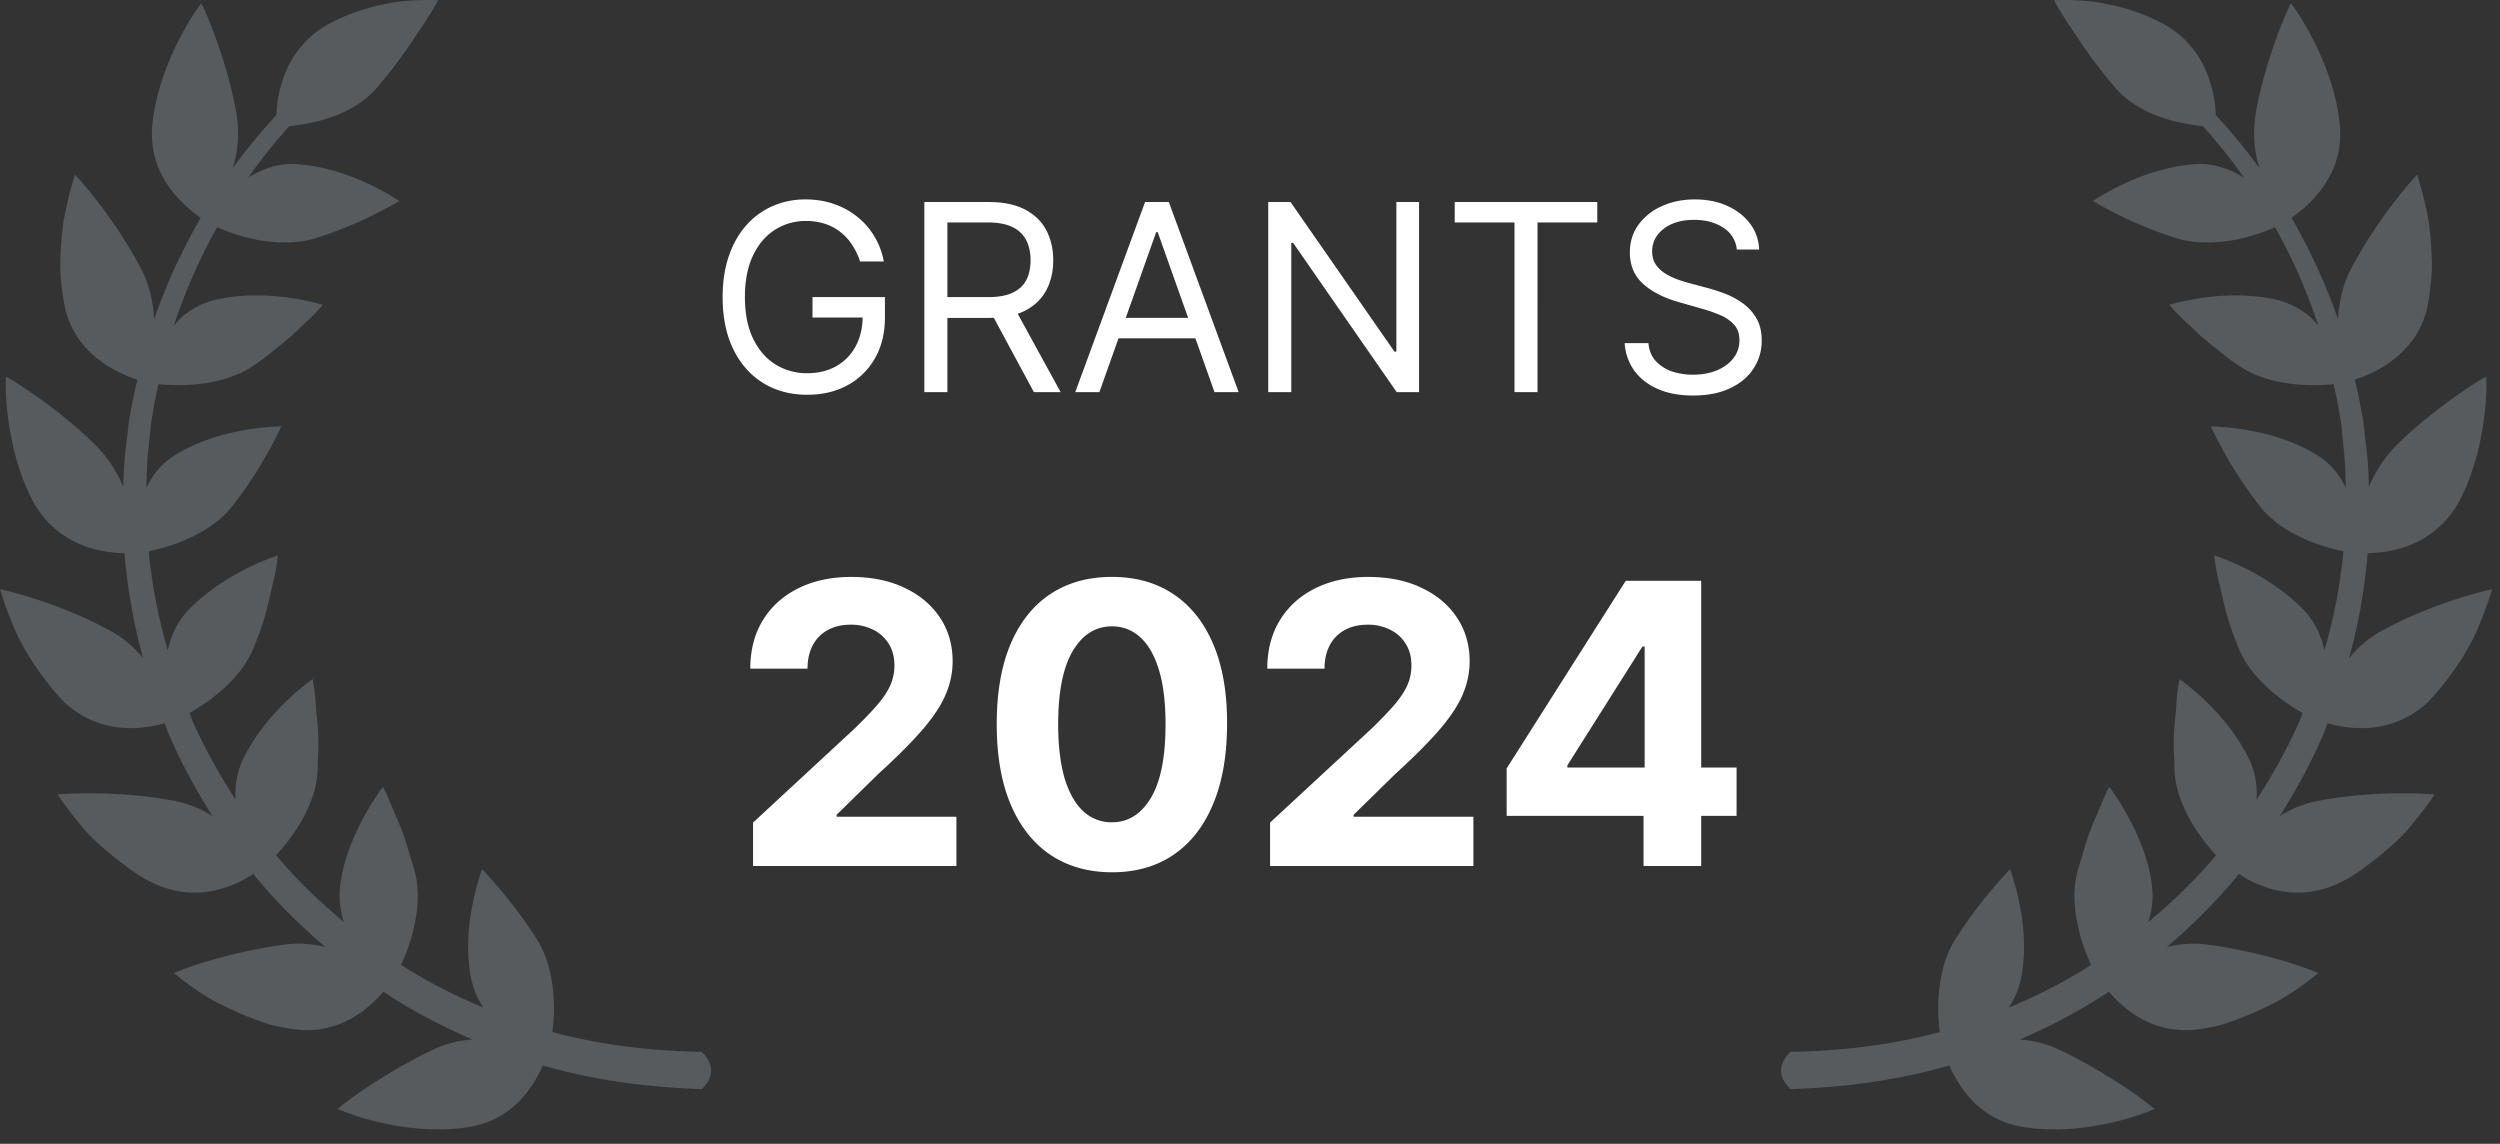
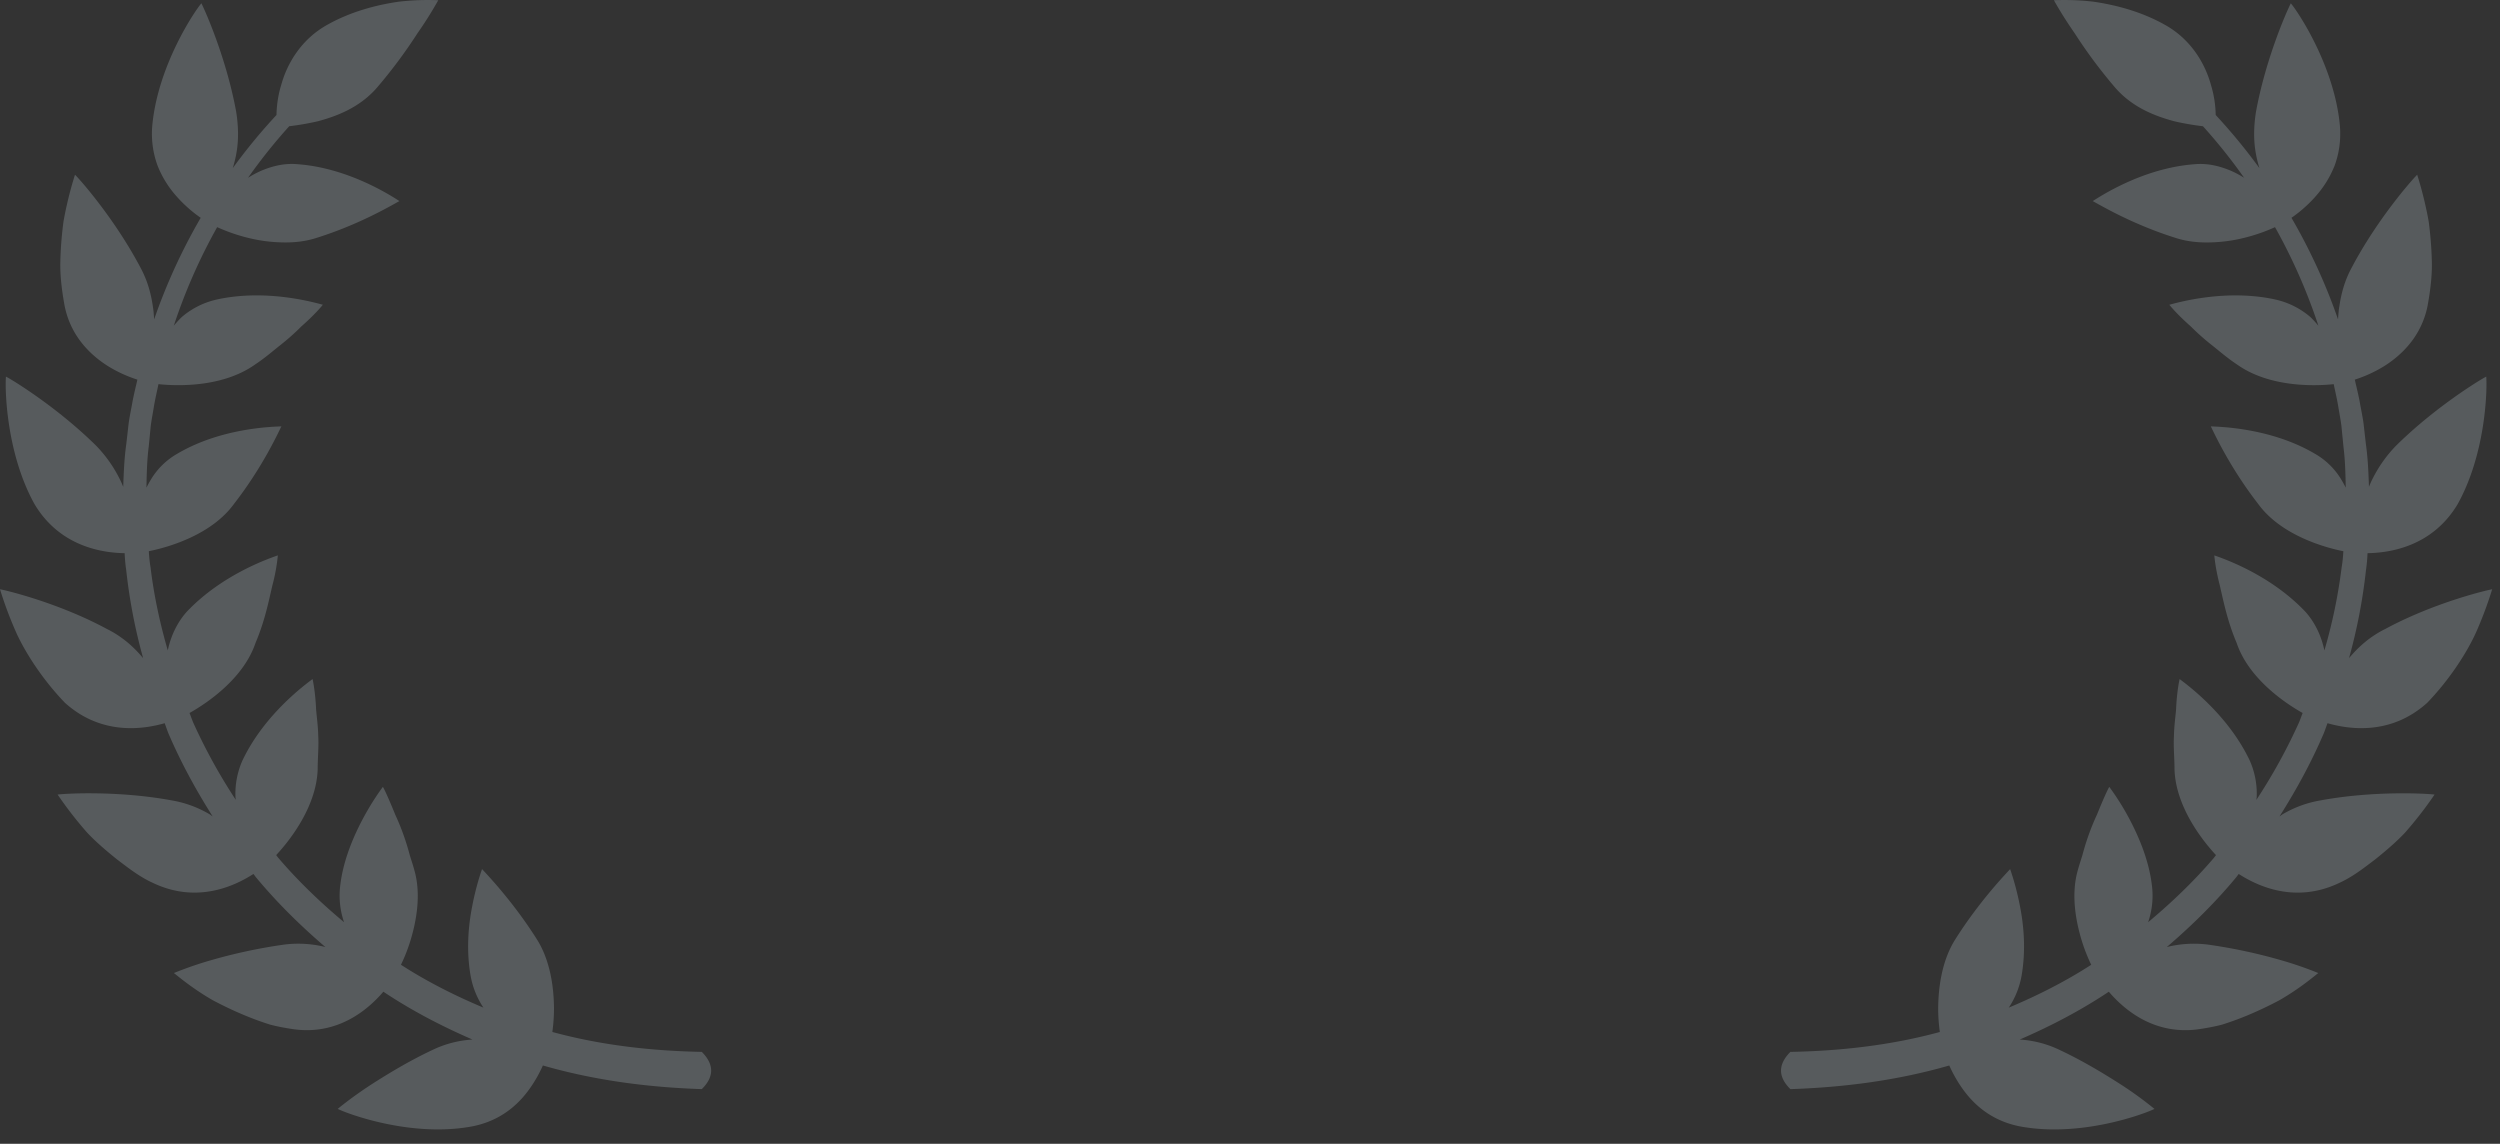
<svg xmlns="http://www.w3.org/2000/svg" width="153" height="70" fill="none">
  <rect width="100%" height="100%" fill="#333333" stroke="none" />
-   <path fill="#fff" d="M92.207 49.932v-2.906l7.287-11.48h2.505v4.023h-1.483l-4.593 7.27v.136h10.355v2.957H92.207Zm8.378 3.069v-3.955l.068-1.287V35.546h3.46v17.455h-3.528ZM77.729 53v-2.659l6.213-5.752c.528-.512.971-.972 1.33-1.381.363-.41.638-.81.826-1.202a2.98 2.98 0 0 0 .281-1.287c0-.511-.116-.951-.35-1.32a2.294 2.294 0 0 0-.954-.861 2.99 2.99 0 0 0-1.372-.307c-.534 0-1 .108-1.398.323a2.232 2.232 0 0 0-.92.93c-.216.403-.324.883-.324 1.44h-3.503c0-1.142.259-2.134.776-2.975.517-.84 1.241-1.491 2.173-1.951.932-.46 2.006-.69 3.222-.69 1.25 0 2.338.22 3.264.664.932.438 1.656 1.046 2.173 1.824.517.778.776 1.67.776 2.676 0 .66-.13 1.31-.392 1.952-.256.642-.713 1.355-1.372 2.139-.66.778-1.588 1.713-2.787 2.804l-2.549 2.497v.12h7.33V53H77.729Zm-9.68.384c-1.466-.006-2.727-.366-3.784-1.082-1.051-.716-1.86-1.753-2.429-3.111-.563-1.358-.84-2.992-.835-4.9 0-1.904.281-3.526.843-4.867.569-1.341 1.378-2.361 2.43-3.06 1.056-.704 2.315-1.057 3.775-1.057s2.716.353 3.767 1.057c1.057.705 1.87 1.727 2.438 3.068.568 1.336.849 2.955.843 4.858 0 1.915-.284 3.551-.852 4.91-.562 1.357-1.37 2.394-2.42 3.11-1.052.716-2.31 1.074-3.776 1.074Zm0-3.06c1 0 1.798-.502 2.395-1.508.596-1.006.892-2.514.886-4.526 0-1.324-.136-2.426-.409-3.306-.267-.881-.648-1.543-1.142-1.986a2.49 2.49 0 0 0-1.73-.665c-.994 0-1.79.497-2.386 1.491-.597.995-.898 2.483-.904 4.466 0 1.341.134 2.46.4 3.358.274.892.657 1.563 1.151 2.012a2.521 2.521 0 0 0 1.739.664ZM46.088 53v-2.659l6.213-5.752c.529-.512.972-.972 1.33-1.381.363-.41.639-.81.826-1.202a2.98 2.98 0 0 0 .282-1.287c0-.511-.117-.951-.35-1.32a2.293 2.293 0 0 0-.954-.861 2.991 2.991 0 0 0-1.373-.307c-.534 0-1 .108-1.397.323a2.233 2.233 0 0 0-.92.93c-.217.403-.325.883-.325 1.44h-3.502c0-1.142.258-2.134.775-2.975.517-.84 1.242-1.491 2.174-1.951.931-.46 2.005-.69 3.221-.69 1.25 0 2.338.22 3.264.664.932.438 1.657 1.046 2.174 1.824.517.778.775 1.67.775 2.676 0 .66-.13 1.31-.392 1.952-.256.642-.713 1.355-1.372 2.139-.66.778-1.588 1.713-2.787 2.804l-2.548 2.497v.12h7.33V53H46.087Zm60.206-37.727a1.783 1.783 0 0 0-.83-1.34c-.485-.319-1.079-.478-1.784-.478-.515 0-.966.083-1.352.25a2.158 2.158 0 0 0-.898.688 1.648 1.648 0 0 0-.318.994c0 .31.074.577.221.801.152.22.345.403.58.551.235.144.481.263.739.358.257.091.494.165.71.222l1.182.318c.303.08.64.19 1.011.33.375.14.733.33 1.074.573.345.239.629.546.852.92.224.376.335.836.335 1.381a3.06 3.06 0 0 1-.494 1.705c-.326.508-.803.911-1.432 1.21-.625.3-1.384.45-2.278.45-.833 0-1.555-.135-2.165-.404-.606-.27-1.083-.644-1.432-1.125A3.212 3.212 0 0 1 99.43 21h1.455c.037.44.185.804.443 1.091a2.4 2.4 0 0 0 .988.637c.402.136.834.204 1.296.204.538 0 1.021-.087 1.449-.261.428-.178.767-.424 1.017-.739.25-.318.375-.689.375-1.113 0-.387-.108-.701-.324-.944a2.376 2.376 0 0 0-.852-.59 8.996 8.996 0 0 0-1.142-.398l-1.432-.41c-.909-.26-1.629-.634-2.159-1.119-.531-.484-.796-1.119-.796-1.903 0-.651.176-1.22.529-1.704a3.51 3.51 0 0 1 1.431-1.137c.603-.273 1.275-.409 2.018-.409.75 0 1.416.134 2 .403.583.266 1.045.63 1.386 1.091.345.463.526.987.545 1.574h-1.363Zm-17.266-1.659v-1.25h8.727v1.25h-3.659V24h-1.409V13.614h-3.659Zm-2.183-1.25V24H85.48l-6.34-9.136h-.114V24h-1.41V12.364h1.364l6.364 9.16h.114v-9.16h1.386ZM67.282 24h-1.477l4.273-11.636h1.454L75.805 24h-1.477l-3.478-9.795h-.09L67.282 24Zm.546-4.545h5.954v1.25h-5.954v-1.25ZM56.57 24V12.364h3.932c.91 0 1.656.155 2.24.466.583.307 1.014.73 1.295 1.267.28.538.42 1.15.42 1.835 0 .686-.14 1.294-.42 1.824-.28.53-.71.947-1.29 1.25-.58.3-1.32.45-2.222.45h-3.182v-1.274h3.137c.621 0 1.121-.09 1.5-.272.382-.182.659-.44.83-.773.174-.337.26-.739.26-1.205 0-.466-.086-.873-.26-1.221a1.782 1.782 0 0 0-.836-.807c-.382-.193-.888-.29-1.517-.29H57.98V24h-1.41Zm5.478-5.227L64.912 24h-1.637l-2.818-5.227h1.591ZM52.635 16a4.11 4.11 0 0 0-.495-1.028 3.175 3.175 0 0 0-.721-.784 3.03 3.03 0 0 0-.944-.494 3.76 3.76 0 0 0-1.159-.17 3.45 3.45 0 0 0-1.88.533c-.565.356-1.014.881-1.347 1.574-.333.693-.5 1.544-.5 2.551 0 1.008.169 1.858.506 2.552.337.693.793 1.217 1.37 1.573a3.62 3.62 0 0 0 1.942.534c.667 0 1.254-.142 1.762-.426a3.023 3.023 0 0 0 1.193-1.216c.288-.526.432-1.145.432-1.858l.431.091h-3.5v-1.25h4.432v1.25c0 .959-.204 1.792-.613 2.5a4.24 4.24 0 0 1-1.682 1.648c-.712.386-1.53.58-2.455.58-1.03 0-1.935-.243-2.716-.728-.776-.484-1.382-1.174-1.818-2.068-.432-.894-.648-1.954-.648-3.182 0-.92.124-1.748.37-2.483.25-.738.602-1.367 1.057-1.886a4.62 4.62 0 0 1 1.613-1.193 4.986 4.986 0 0 1 2.051-.415c.614 0 1.186.093 1.716.278.534.182 1.01.442 1.427.779.42.333.77.733 1.05 1.199.28.462.474.975.58 1.54h-1.454Z" />
  <path fill="#575B5D" d="M142.444 44.26c1.271.364 3.847.782 6.1-1.247 1.238-1.281 2.311-2.856 2.942-4.204a23.636 23.636 0 0 0 1.035-2.746c-.511.093-3.663.875-6.532 2.424-.962.475-1.667 1.118-2.228 1.792a33.59 33.59 0 0 0 1.036-5.381 9.6 9.6 0 0 0 .095-1.043c1.303-.022 3.943-.364 5.518-3.004 1.772-3.192 1.808-7.202 1.747-7.803-.463.242-3.178 1.91-5.54 4.249a8.116 8.116 0 0 0-1.406 1.986 5.357 5.357 0 0 0-.231.512l-.001-.044c-.03-.858-.066-1.716-.186-2.567l-.145-1.28c-.06-.424-.151-.844-.225-1.267-.086-.471-.204-.936-.309-1.403a8.134 8.134 0 0 0 1.787-.82c1.075-.675 2.305-1.836 2.672-3.725.16-.885.279-1.817.255-2.686a22.34 22.34 0 0 0-.194-2.457c-.263-1.464-.609-2.555-.702-2.852-.38.373-2.491 2.791-4.028 5.722-.419.783-.622 1.561-.733 2.313-.049.281-.065.55-.083.818a35.525 35.525 0 0 0-2.85-6.217 8.25 8.25 0 0 0 1.515-1.355 6.313 6.313 0 0 0 1.122-1.83c.268-.719.409-1.56.32-2.526-.358-3.642-2.602-6.965-2.998-7.416-.234.453-1.539 3.387-2.131 6.643-.135.844-.153 1.693-.026 2.437.055.353.14.685.235 1.005a34.737 34.737 0 0 0-2.675-3.25 6.664 6.664 0 0 0-.291-1.844c-.352-1.288-1.214-2.786-2.818-3.676-1.504-.848-3.125-1.233-4.368-1.414a15.592 15.592 0 0 0-2.424-.09c.123.223.581 1.032 1.262 2.007a30.398 30.398 0 0 0 2.502 3.359c1.043 1.19 2.402 1.72 3.606 2.042.68.158 1.293.25 1.753.304a33.612 33.612 0 0 1 2.519 3.155 6.15 6.15 0 0 0-.831-.441c-.683-.28-1.407-.47-2.26-.385-3.148.25-5.756 1.99-6.175 2.252.361.186 2.359 1.402 5.065 2.25.706.232 1.453.302 2.182.277a9.353 9.353 0 0 0 2.023-.278 10.857 10.857 0 0 0 1.886-.654 34.39 34.39 0 0 1 2.655 6.032c-.165-.191-.328-.384-.521-.557a4.934 4.934 0 0 0-2.059-1.034c-3.077-.697-6.089.192-6.544.308.119.15.567.67 1.315 1.326.341.343.756.723 1.246 1.112.494.388.978.818 1.58 1.215 1.922 1.373 4.636 1.345 5.92 1.206.094.453.201.903.277 1.36.065.407.148.811.198 1.22l.12 1.233c.104.82.124 1.644.141 2.47v.048a8.861 8.861 0 0 0-.264-.478 4.451 4.451 0 0 0-1.642-1.604c-2.709-1.592-5.873-1.64-6.352-1.665.18.358 1.143 2.487 2.892 4.736 1.348 1.868 3.934 2.648 5.221 2.905-.02.332-.048.663-.106.99a32.122 32.122 0 0 1-1.055 5.082c-.171-.82-.53-1.648-1.143-2.347-2.197-2.333-5.138-3.306-5.593-3.471.015.19.084.873.336 1.84.223.963.461 2.181 1.034 3.529.718 2.122 2.86 3.619 4.036 4.278-.077.19-.142.384-.221.573a34.221 34.221 0 0 1-2.611 4.742c.003-.055.017-.107.019-.164a4.991 4.991 0 0 0-.428-2.247c-1.359-2.863-3.916-4.694-4.29-4.982-.041.187-.174.86-.216 1.862-.043.49-.12 1.033-.132 1.656-.036.608.036 1.328.036 2.01.07 2.213 1.609 4.247 2.539 5.248-.049.06-.093.123-.142.183-1.221 1.427-2.576 2.723-4.012 3.923a4.991 4.991 0 0 0 .232-2.253c-.177-1.522-.8-2.974-1.363-4.04a15.844 15.844 0 0 0-1.245-1.99c-.102.159-.392.802-.762 1.717-.205.438-.418.959-.614 1.552a16.51 16.51 0 0 0-.279.943c-.099.317-.206.633-.295.974-.385 1.426-.107 3.011.263 4.22.176.578.39 1.084.581 1.482-1.599 1.033-3.297 1.888-5.046 2.622a5.12 5.12 0 0 0 .783-1.951c.268-1.536.144-3.03-.096-4.247-.228-1.195-.523-2.045-.604-2.28-.269.298-1.905 1.984-3.395 4.361-.781 1.273-.992 2.857-1.008 4.098-.004.57.043 1.086.101 1.51-2.983.812-6.065 1.16-9.146 1.218-.793.797-.734 1.554 0 2.279 3.287-.108 6.564-.534 9.724-1.447.176.394.419.86.755 1.343.759 1.102 1.954 2.156 3.871 2.435 3.642.575 7.397-.85 7.931-1.12a22.244 22.244 0 0 0-1.978-1.444c-1.042-.671-2.443-1.53-3.961-2.229a6.517 6.517 0 0 0-2.309-.572c1.898-.822 3.734-1.779 5.455-2.928.901 1.053 2.768 2.718 5.593 2.282.451-.07.909-.153 1.346-.27a17.83 17.83 0 0 0 1.246-.443c.81-.321 1.57-.685 2.235-1.036 1.293-.742 2.151-1.487 2.399-1.675a22.424 22.424 0 0 0-2.325-.8 32.51 32.51 0 0 0-4.431-.942 6.845 6.845 0 0 0-2.515.15c1.53-1.31 2.969-2.725 4.255-4.277.051-.064.096-.131.147-.195 1.134.73 3.427 1.823 6.101.572.852-.379 1.547-.931 2.25-1.463.681-.546 1.328-1.103 1.837-1.649a23.927 23.927 0 0 0 1.797-2.318c-.527-.069-3.728-.244-6.966.353-.88.148-1.643.45-2.298.83-.082.048-.147.105-.226.155 1.033-1.63 1.957-3.326 2.716-5.102.08-.2.146-.405.223-.606Zm-132.367 0c-1.27.364-3.847.782-6.1-1.247-1.238-1.281-2.31-2.856-2.942-4.204A23.779 23.779 0 0 1 0 36.063c.511.093 3.664.875 6.532 2.424.962.475 1.667 1.118 2.228 1.792a33.653 33.653 0 0 1-1.035-5.381 9.548 9.548 0 0 1-.096-1.043c-1.302-.022-3.943-.364-5.517-3.004C.34 27.659.302 23.649.364 23.048c.464.242 3.178 1.91 5.54 4.249a8.12 8.12 0 0 1 1.406 1.986c.089.171.165.342.231.512.002-.014 0-.029.002-.044.03-.858.065-1.716.185-2.567l.146-1.28c.059-.424.15-.844.225-1.267.085-.471.204-.936.309-1.403a8.12 8.12 0 0 1-1.787-.82c-1.076-.675-2.306-1.836-2.672-3.725-.16-.885-.28-1.817-.256-2.686.019-.871.095-1.71.194-2.457.263-1.464.609-2.555.703-2.852.38.373 2.49 2.791 4.027 5.722.419.783.622 1.561.734 2.313.049.281.065.55.082.818a35.48 35.48 0 0 1 2.85-6.217 8.256 8.256 0 0 1-1.515-1.355 6.314 6.314 0 0 1-1.122-1.83 5.66 5.66 0 0 1-.32-2.526C9.684 3.977 11.928.654 12.325.203c.233.453 1.538 3.387 2.13 6.643.135.844.154 1.693.027 2.437-.055.353-.14.685-.236 1.005a34.751 34.751 0 0 1 2.675-3.25c.01-.48.07-1.13.291-1.844.352-1.288 1.214-2.786 2.818-3.676C21.534.67 23.155.285 24.398.104a15.588 15.588 0 0 1 2.424-.09A23.42 23.42 0 0 1 25.56 2.02a30.513 30.513 0 0 1-2.502 3.359c-1.043 1.19-2.401 1.72-3.605 2.042-.68.158-1.294.25-1.753.304a33.7 33.7 0 0 0-2.52 3.155 6.18 6.18 0 0 1 .831-.441c.683-.28 1.408-.47 2.26-.385 3.148.25 5.757 1.99 6.175 2.252-.36.186-2.36 1.402-5.065 2.25-.706.232-1.453.302-2.181.277a9.358 9.358 0 0 1-2.024-.278 10.845 10.845 0 0 1-1.885-.654 34.278 34.278 0 0 0-2.655 6.032c.165-.191.327-.384.52-.557a4.939 4.939 0 0 1 2.06-1.034c3.076-.697 6.088.192 6.543.308-.119.15-.567.67-1.315 1.326-.34.343-.756.723-1.245 1.112-.495.388-.979.818-1.581 1.215-1.921 1.373-4.636 1.345-5.92 1.206-.094.453-.201.903-.277 1.36-.064.407-.147.811-.198 1.22l-.12 1.233c-.104.82-.124 1.644-.14 2.47v.048a8.74 8.74 0 0 1 .264-.478 4.444 4.444 0 0 1 1.641-1.604c2.709-1.592 5.873-1.64 6.353-1.665-.18.358-1.144 2.487-2.893 4.736-1.348 1.868-3.934 2.648-5.221 2.905.02.332.049.663.107.99.206 1.725.574 3.42 1.054 5.082.172-.82.53-1.648 1.143-2.347 2.197-2.333 5.139-3.306 5.593-3.471a11.2 11.2 0 0 1-.335 1.84c-.224.963-.462 2.181-1.035 3.529-.718 2.122-2.86 3.619-4.035 4.278.076.19.142.384.22.573a34.16 34.16 0 0 0 2.611 4.742c-.003-.055-.017-.107-.019-.164a5.006 5.006 0 0 1 .428-2.247c1.36-2.863 3.916-4.694 4.29-4.982.041.187.174.86.216 1.862.043.49.12 1.033.133 1.656.035.608-.036 1.328-.037 2.01-.07 2.213-1.608 4.247-2.539 5.248.05.06.093.123.143.183 1.22 1.427 2.576 2.723 4.011 3.923a5.004 5.004 0 0 1-.232-2.253c.177-1.522.8-2.974 1.364-4.04.567-1.07 1.098-1.791 1.244-1.99.102.159.392.802.763 1.717.204.438.417.959.613 1.552.098.297.192.611.279.943.1.317.206.633.295.974.385 1.426.107 3.011-.262 4.22a10.55 10.55 0 0 1-.581 1.482c1.599 1.033 3.296 1.888 5.045 2.622a5.128 5.128 0 0 1-.783-1.951c-.268-1.536-.143-3.03.096-4.247.228-1.195.523-2.045.604-2.28.27.298 1.905 1.984 3.395 4.361.781 1.273.992 2.857 1.008 4.098.004.57-.043 1.086-.1 1.51 2.982.812 6.065 1.16 9.146 1.218.792.797.734 1.554 0 2.279-3.287-.108-6.565-.534-9.725-1.447-.176.394-.419.86-.755 1.343-.759 1.102-1.954 2.156-3.871 2.435-3.642.575-7.396-.85-7.93-1.12.194-.165.923-.751 1.977-1.444 1.042-.671 2.443-1.53 3.961-2.229a6.52 6.52 0 0 1 2.31-.572c-1.898-.822-3.734-1.779-5.455-2.928-.902 1.053-2.769 2.718-5.593 2.282-.451-.07-.91-.153-1.346-.27a17.958 17.958 0 0 1-1.247-.443c-.81-.321-1.57-.685-2.235-1.036-1.293-.742-2.15-1.487-2.4-1.675a22.55 22.55 0 0 1 2.326-.8 32.469 32.469 0 0 1 4.431-.942 6.846 6.846 0 0 1 2.515.15c-1.53-1.31-2.968-2.725-4.255-4.277-.05-.064-.096-.131-.147-.195-1.134.73-3.427 1.823-6.1.572-.853-.379-1.548-.931-2.25-1.463-.681-.546-1.328-1.103-1.837-1.649a23.725 23.725 0 0 1-1.797-2.318c.526-.069 3.727-.244 6.965.353a6.8 6.8 0 0 1 2.298.83c.082.048.147.105.226.155-1.033-1.63-1.957-3.326-2.716-5.102-.08-.2-.146-.405-.223-.606Z" />
</svg>